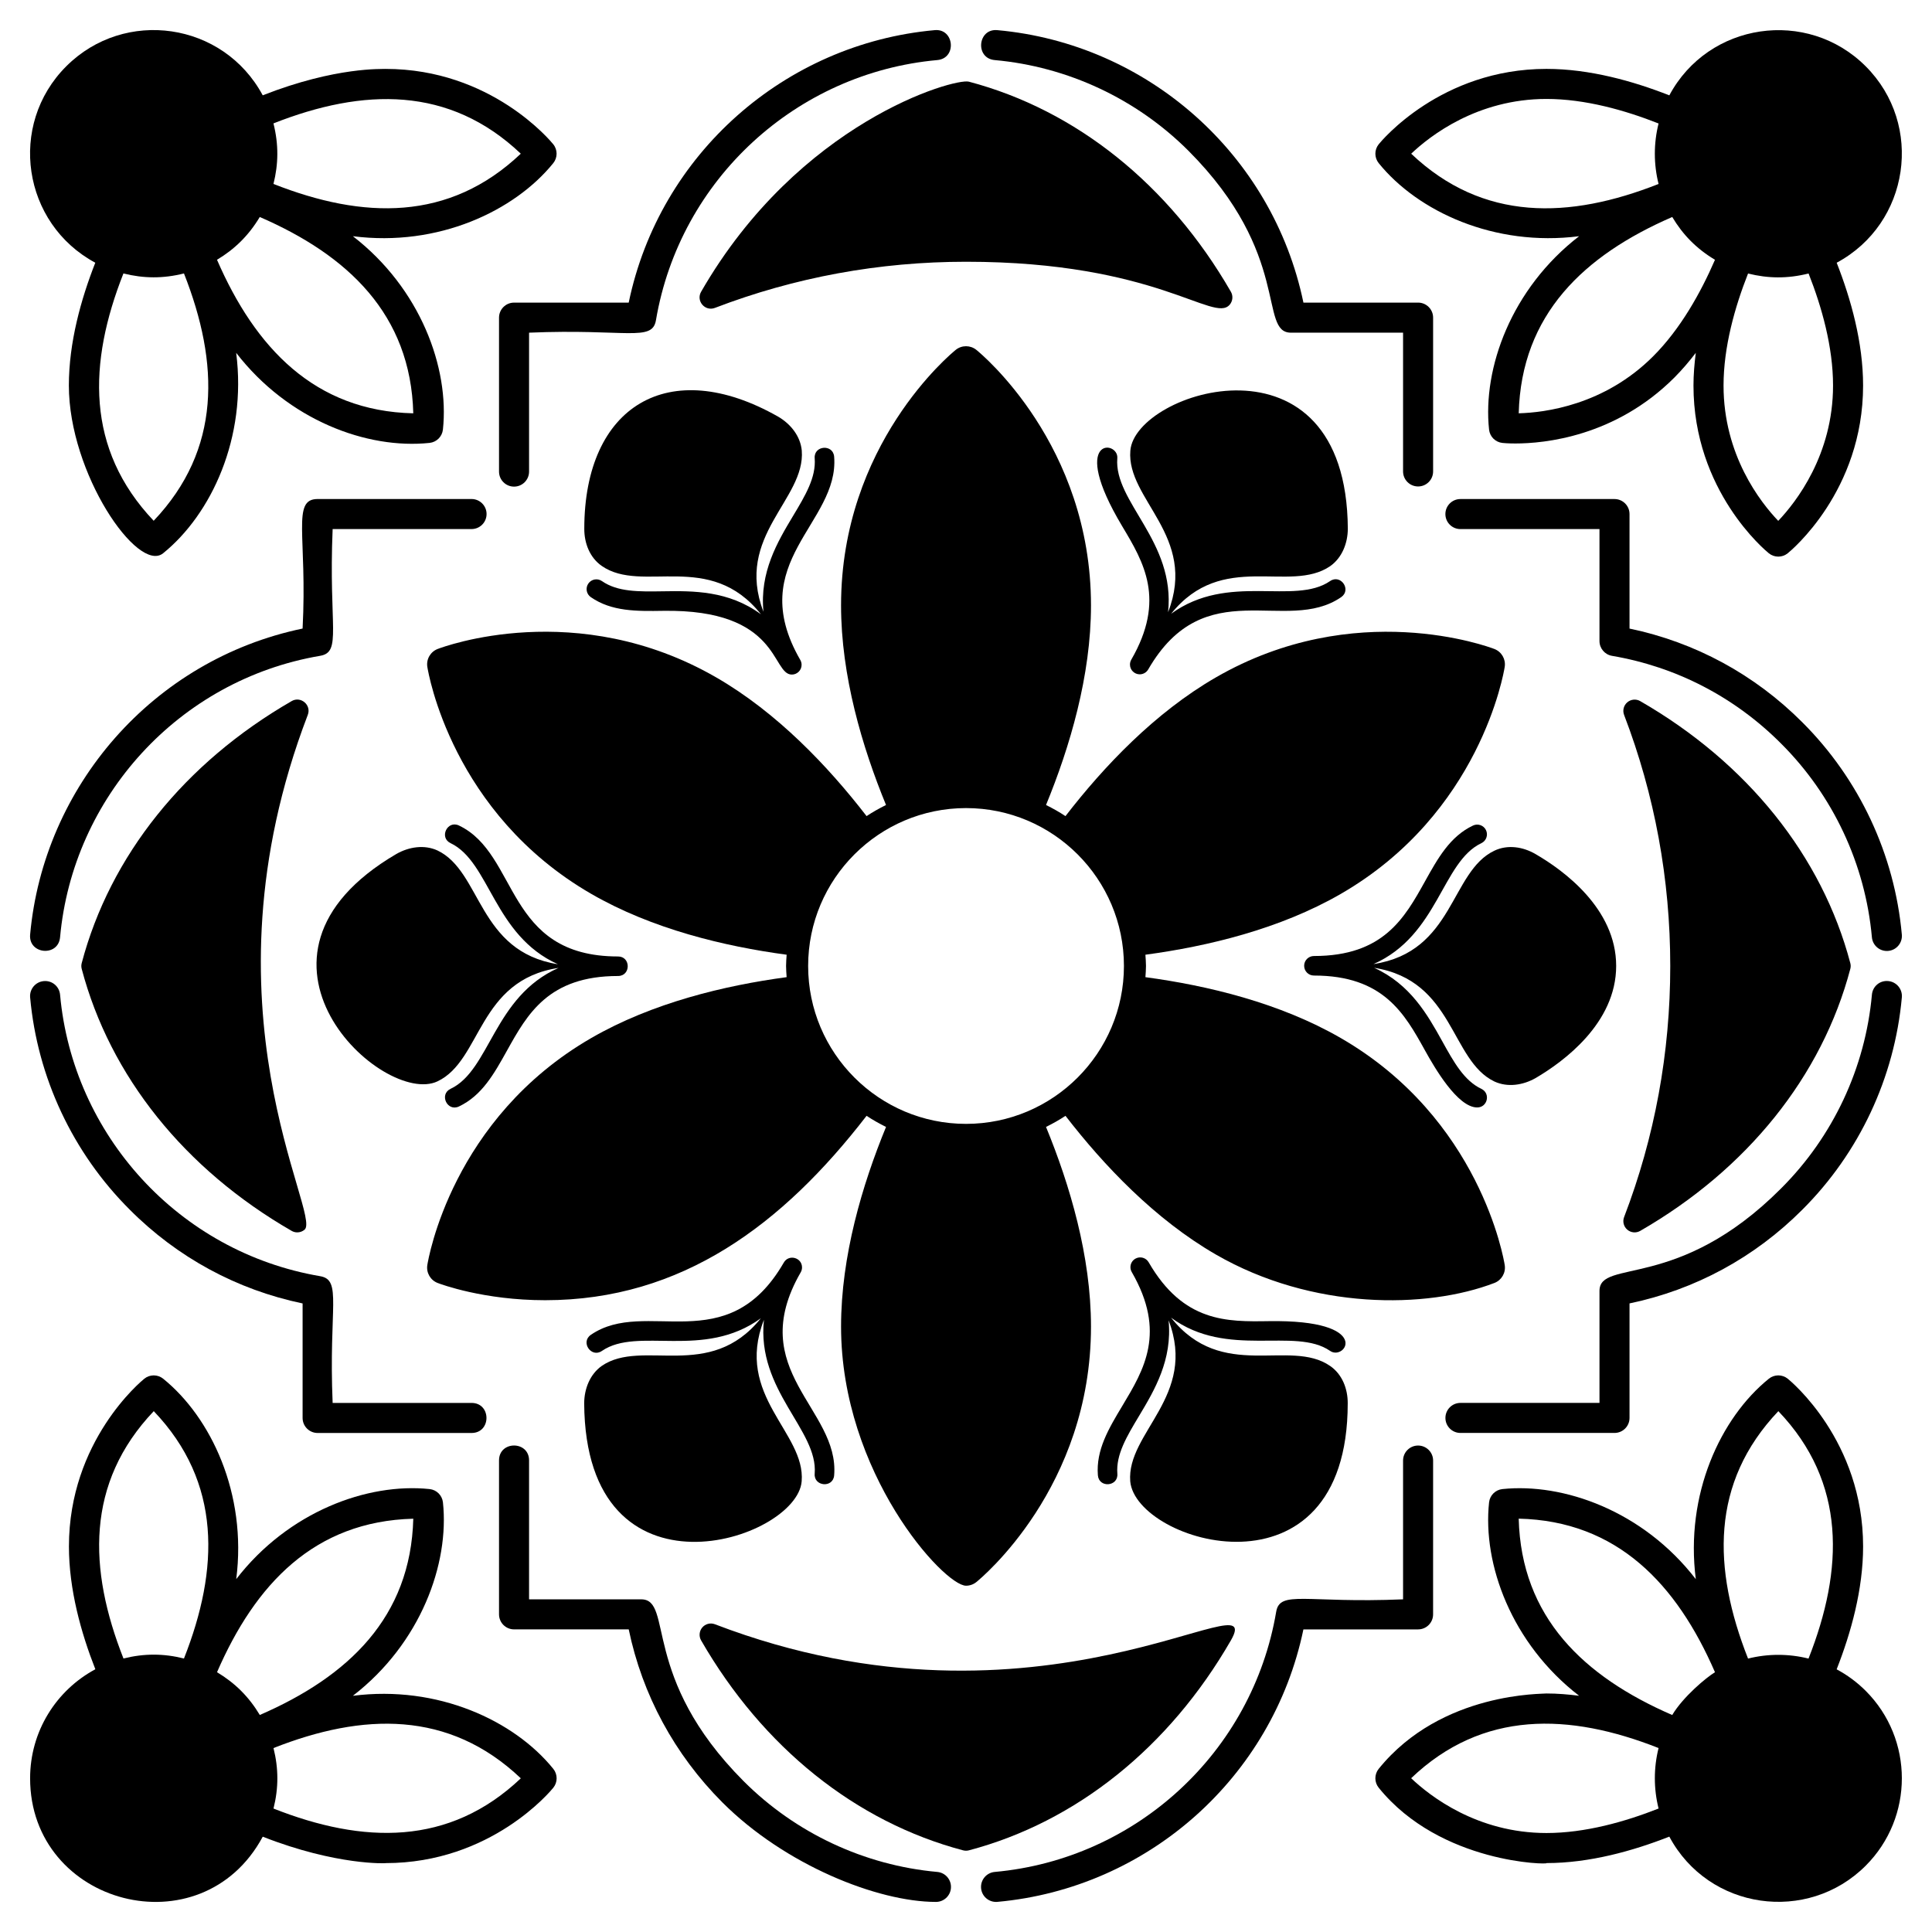
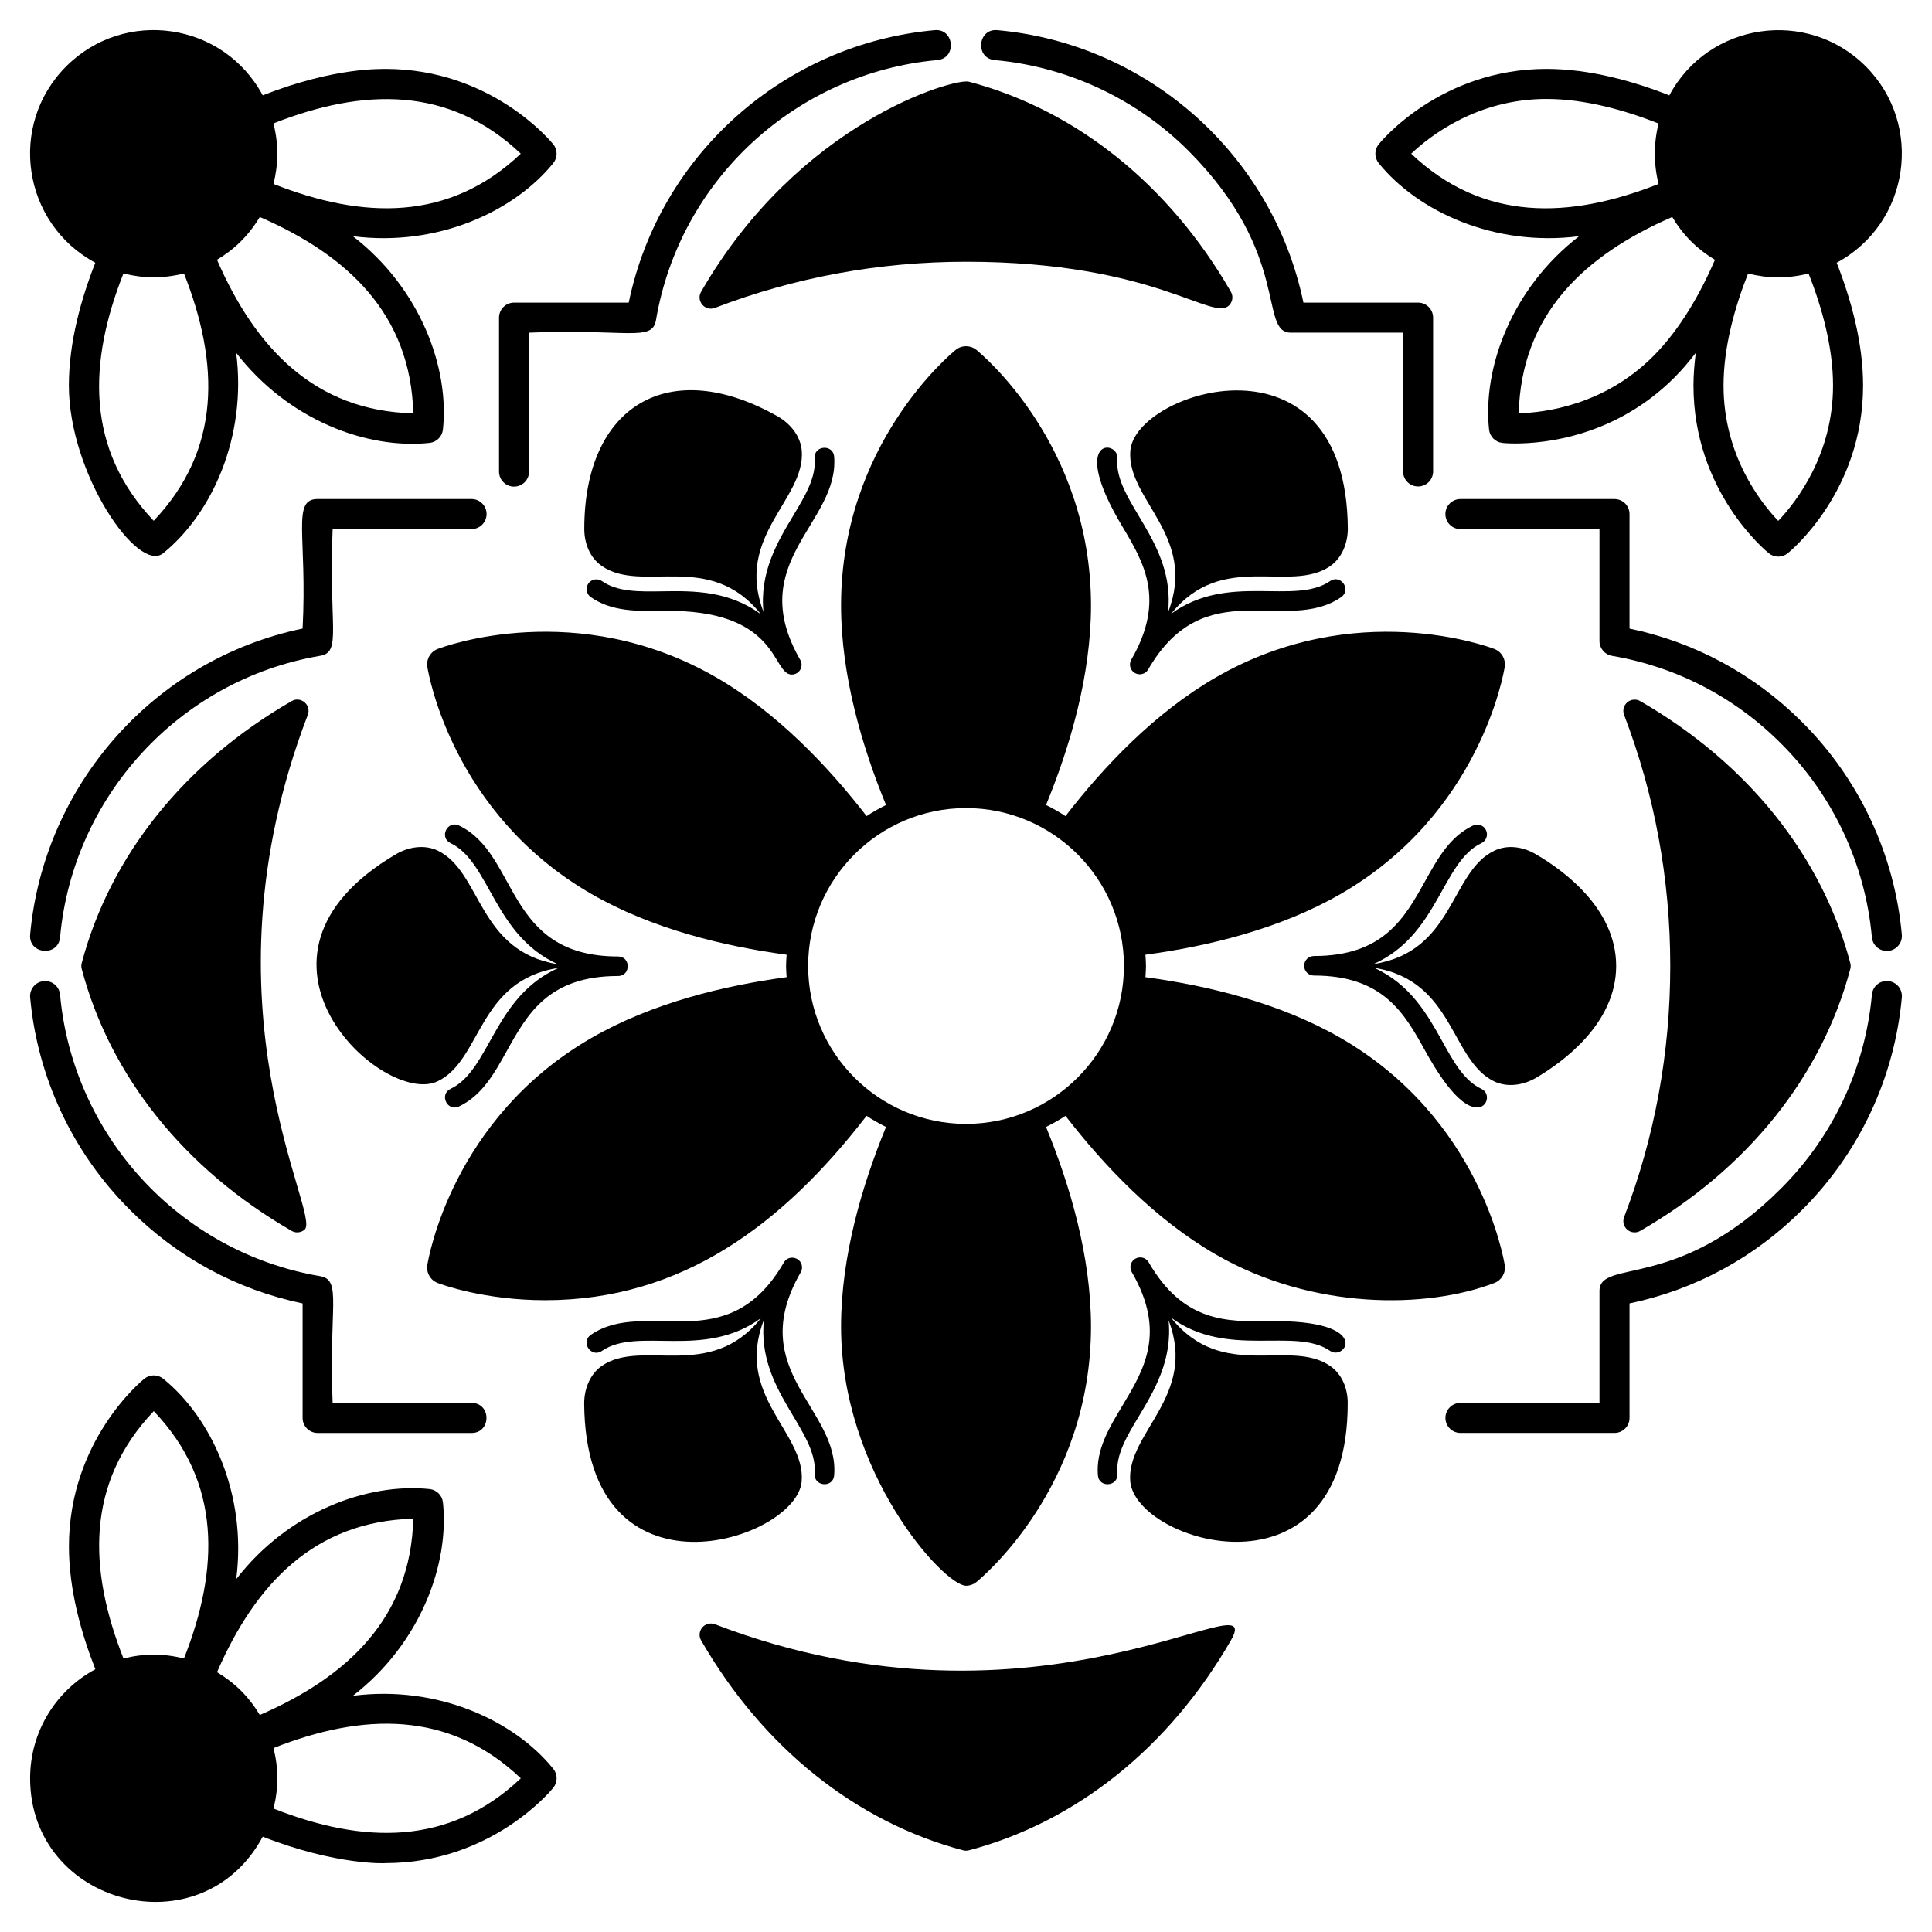
<svg xmlns="http://www.w3.org/2000/svg" fill="#000000" width="800px" height="800px" version="1.1" viewBox="144 144 512 512">
  <g>
    <path d="m638.43 161.57c-15.5-15.492-41.68-11.672-52.039 7.699-9.645-3.793-21.152-7.012-32.559-7.012-27.988 0-43.797 19.156-44.457 19.973-1.18 1.461-1.18 3.547-0.004 5.004 10.34 12.789 30.637 22.246 53.113 19.363-17.992 13.891-25.605 35.008-23.867 51.246 0.199 1.867 1.672 3.34 3.539 3.539 0.215 0.023 1.445 0.145 3.434 0.145 7.621 0 26.426-1.758 42.125-17.457 2.043-2.043 3.918-4.262 5.688-6.555-0.367 2.871-0.613 5.766-0.613 8.652-0.004 27.992 19.152 43.797 19.969 44.457 0.73 0.59 1.617 0.887 2.504 0.887s1.773-0.297 2.504-0.887c0.816-0.66 19.973-16.469 19.973-44.457 0-11.402-3.211-22.895-7-32.539 19.355-10.395 23.191-36.559 7.691-52.059zm-120.45 23.164c4.988-4.734 17.512-14.512 35.852-14.512 10.219 0 20.785 2.981 29.707 6.504-1.32 5.258-1.32 10.77 0 16.027-23.633 9.328-46.52 10.055-65.559-8.02zm64.109 53.703c-12.969 12.973-28.746 14.91-35.613 15.09 0.68-26.172 17.266-41.855 40.688-52.02 2.785 4.672 6.375 8.375 11.324 11.34-3.816 8.801-9.18 18.371-16.398 25.59zm33.164 43.598c-4.734-4.957-14.5-17.414-14.496-35.863 0-10.211 2.977-20.77 6.496-29.688 5.25 1.316 10.414 1.41 16.039-0.004 3.516 8.914 6.484 19.469 6.484 29.691 0 18.355-9.793 30.883-14.523 35.863z" />
    <path d="m213.63 630.74c19.602 7.707 32.93 7.059 32.543 7.004 27.988 0 43.797-19.156 44.457-19.973 1.176-1.461 1.176-3.543 0-5.004-10.336-12.793-30.633-22.25-53.113-19.363 18.012-13.91 25.602-35.023 23.867-51.246-0.199-1.867-1.672-3.344-3.539-3.539-16.438-1.715-37.414 5.957-51.242 23.863 2.914-22.695-6.762-42.926-19.359-53.105-1.461-1.18-3.543-1.18-5.004 0-0.816 0.66-19.973 16.465-19.973 44.457 0 11.398 3.211 22.895 7 32.535-10.371 5.578-17.289 16.449-17.289 28.895-0.004 33.684 45.438 45.652 61.652 15.477zm68.391-15.469c-18.984 18.012-41.781 17.391-65.543 8.012 1.363-5.43 1.363-10.594 0-16.031 23.633-9.324 46.496-10.066 65.543 8.02zm-28.496-68.797c-0.68 26.152-17.246 41.84-40.676 52.012-2.875-4.801-6.527-8.453-11.336-11.336 10.117-23.301 25.754-39.992 52.012-40.676zm-68.777-28.504c18.043 18.887 17.344 41.891 8.004 65.551-5.434-1.363-10.598-1.363-16.031 0-9.324-23.637-10.062-46.516 8.027-65.551z" />
    <path d="m246.16 162.26c-0.664 0.094-13.027-0.664-32.535 7-10.449-19.445-36.582-23.172-52.062-7.695-15.574 15.57-11.613 41.684 7.691 52.059-3.789 9.641-7.004 21.141-7.004 32.539 0 23.359 18.281 49.871 24.977 44.457 12.781-10.336 22.25-30.629 19.363-53.113 13.812 17.883 34.711 25.605 51.25 23.867 1.867-0.199 3.34-1.672 3.539-3.539 1.754-16.355-5.969-37.418-23.863-51.238 22.672 2.91 42.891-6.738 53.102-19.359 1.18-1.461 1.18-3.547 0.004-5.004-0.66-0.816-16.469-19.973-44.461-19.973zm-61.434 119.75c-18.074-19.055-17.348-41.895-8.016-65.543 5.359 1.344 10.516 1.387 16.043 0 9.402 23.844 9.938 46.629-8.027 65.543zm68.797-28.477c-26.152-0.594-41.906-17.406-52.016-40.691 4.606-2.762 8.34-6.336 11.336-11.336 23.301 10.113 40.012 25.77 40.68 52.027zm-37.051-60.789c1.316-5.25 1.41-10.418-0.004-16.043 23.836-9.398 46.629-9.934 65.547 8.027-18.984 18.016-41.785 17.391-65.543 8.016z" />
-     <path d="m630.73 586.39c3.793-9.648 7.012-21.148 7.012-32.559 0-27.992-19.156-43.797-19.973-44.457-1.461-1.18-3.543-1.18-5.004 0-12.824 10.363-22.242 30.672-19.359 53.117-14.062-18.215-35.219-25.547-51.25-23.871-1.867 0.199-3.34 1.672-3.539 3.539-1.75 16.34 5.938 37.398 23.859 51.238-2.871-0.367-5.762-0.609-8.648-0.609-0.402 0.176-27.777-0.664-44.457 19.969-1.18 1.461-1.18 3.547 0 5.008 16.371 20.254 45.473 20.414 44.461 19.969 11.406 0 22.91-3.215 32.555-7.008 10.414 19.473 36.617 23.125 52.043 7.703 12.773-12.773 12.773-33.559 0-46.336-2.328-2.328-4.93-4.227-7.699-5.703zm-76.898 43.379c-18.355 0-30.887-9.793-35.863-14.523 18.902-18.055 41.918-17.336 65.57-7.996-1.316 5.262-1.316 10.77 0.004 16.027-8.918 3.519-19.48 6.492-29.711 6.492zm33.324-31.273c-23.512-10.203-40.016-25.953-40.684-52.039 26.109 0.594 41.883 17.355 52.016 40.699-2.273 1.359-8.457 6.512-11.332 11.34zm36.121-14.957c-5.258-1.316-10.766-1.316-16.027 0-9.398-23.816-9.98-46.613 8.031-65.57 18.055 18.898 17.336 41.914 7.996 65.57z" />
    <path d="m391.68 151.99c-39.582 3.574-72.875 32.75-81.066 72.207h-30.387c-2.195 0-3.981 1.785-3.981 3.984v40.797c0 2.199 1.785 3.981 3.981 3.981 2.199 0 3.981-1.785 3.981-3.981v-36.816c25.762-1.086 32.645 2.519 33.629-3.316 6.336-37.355 37.25-65.555 74.555-68.926 5.277-0.477 4.492-8.445-0.711-7.93z" />
    <path d="m408.32 151.99c-5.227-0.504-5.981 7.453-0.715 7.93 19.359 1.746 37.605 10.293 51.367 24.059 27.441 27.527 18.465 48.184 27.148 48.184h29.707v36.773c0 2.199 1.785 3.981 3.981 3.981 2.199 0 3.981-1.781 3.981-3.981v-40.758c0-2.199-1.785-3.984-3.981-3.984h-30.387c-8.16-39.285-41.301-68.613-81.102-72.203z" />
    <path d="m575.84 310.58v-30.348c0-2.199-1.785-3.981-3.981-3.981h-40.836c-2.195 0-3.981 1.781-3.981 3.981s1.785 3.981 3.981 3.981h36.855v29.664c0 1.941 1.398 3.598 3.312 3.926 17.051 2.902 32.551 10.941 44.828 23.262 13.766 13.73 22.309 31.961 24.055 51.332 0.188 2.066 1.926 3.621 3.961 3.621 0.121 0 0.238-0.004 0.363-0.016 2.191-0.199 3.805-2.133 3.609-4.324-1.918-21.227-11.281-41.203-26.355-56.246-12.648-12.684-28.426-21.23-45.812-24.852z" />
    <path d="m159.92 392.39c3.363-37.117 31.453-68.215 68.922-74.594 5.809-0.988 2.223-7.656 3.312-33.59h36.812c2.199 0 3.981-1.781 3.981-3.981s-1.785-3.981-3.981-3.981h-40.793c-6.961 0-2.707 9.828-3.981 34.328-39.785 8.281-68.66 41.938-72.207 81.102-0.473 5.242 7.449 5.965 7.934 0.715z" />
    <path d="m567.88 486.12v29.664h-36.848c-2.199 0-3.981 1.785-3.981 3.981 0 2.199 1.785 3.981 3.981 3.981h40.828c2.195 0 3.981-1.781 3.981-3.981v-30.348c17.387-3.621 33.164-12.168 45.805-24.848 15.086-15.047 24.445-35.023 26.363-56.254 0.195-2.191-1.418-4.125-3.609-4.324-2.242-0.211-4.125 1.418-4.324 3.606-1.746 19.375-10.293 37.602-24.062 51.34-27.348 27.441-48.133 18.504-48.133 27.184z" />
-     <path d="m407.96 648.03c0.117 0 0.242-0.004 0.359-0.016 39.805-3.598 72.941-32.926 81.098-72.207h30.387c2.199 0 3.981-1.781 3.981-3.981l0.004-40.762c0-2.199-1.785-3.981-3.981-3.981-2.195 0-3.981 1.781-3.981 3.981v36.777c-25.762 1.082-32.645-2.519-33.629 3.316-6.316 37.223-37.094 65.535-74.59 68.926-2.191 0.195-3.805 2.133-3.609 4.324 0.184 2.066 1.922 3.621 3.961 3.621z" />
-     <path d="m280.23 575.8h30.387c3.602 17.344 12.137 33.133 24.812 45.848 16.602 16.605 41.152 26.379 56.613 26.379 2.035 0 3.777-1.555 3.961-3.621 0.195-2.191-1.418-4.129-3.609-4.324-19.34-1.75-37.57-10.293-51.332-24.059-27.441-27.527-18.465-48.184-27.148-48.184h-29.707v-36.812c0-5.266-7.961-5.269-7.961 0v40.793c0.004 2.199 1.789 3.981 3.984 3.981z" />
    <path d="m178.38 464.57c12.645 12.688 28.426 21.234 45.812 24.855v30.348c0 2.199 1.785 3.981 3.981 3.981h40.797c5.269 0 5.266-7.965 0-7.965l-36.816 0.004c-1.07-25.445 2.562-32.59-3.312-33.59-37.477-6.383-65.559-37.48-68.922-74.594-0.199-2.191-2.113-3.816-4.328-3.606-2.191 0.199-3.801 2.133-3.606 4.324 1.922 21.207 11.297 41.188 26.395 56.242z" />
    <path d="m550.95 370.35c-3.328-1.949-7.402-2.582-10.906-0.918-11.75 5.559-10.621 26.789-32.062 30.062 17.203-7.625 18.129-27.09 28.594-32.043 1.293-0.609 1.844-2.152 1.234-3.445-0.605-1.293-2.156-1.836-3.445-1.23-6.098 2.883-9.32 8.668-12.727 14.793-5.414 9.727-11.016 19.785-29.434 19.785-1.43 0-2.59 1.156-2.59 2.586s1.156 2.59 2.59 2.59c18.422 0 24.023 10.094 29.438 19.855 2.488 4.484 8.605 15.102 13.832 15.102 2.742 0 3.598-3.738 1.113-4.922-4.594-2.195-7.297-7.059-10.414-12.691-3.863-6.961-8.438-15.066-18.016-19.398 21.258 3.375 20.172 24.547 31.891 30.141 3.5 1.605 7.574 0.977 10.906-0.918 7.348-4.305 21.348-14.52 21.348-29.727-0.004-15.215-14.008-25.371-21.352-29.621z" />
-     <path d="m259.95 369.39c-3.5-1.609-7.574-0.977-10.906 0.918-46.801 27.426-3.469 67.09 10.902 60.258 11.75-5.555 10.621-26.789 32.066-30.062-17.215 7.625-18.125 27.09-28.598 32.043-3.094 1.461-0.887 6.144 2.211 4.68 6.098-2.887 9.32-8.668 12.727-14.793 5.418-9.727 11.02-19.785 29.434-19.785 3.426 0 3.422-5.176 0-5.176-30.039 0-26.203-27.086-42.152-34.703-3.086-1.477-5.324 3.195-2.227 4.672 10.445 4.992 11.367 24.371 28.438 32.09-21.262-3.371-20.176-24.547-31.895-30.141z" />
+     <path d="m259.95 369.39c-3.5-1.609-7.574-0.977-10.906 0.918-46.801 27.426-3.469 67.09 10.902 60.258 11.75-5.555 10.621-26.789 32.066-30.062-17.215 7.625-18.125 27.09-28.598 32.043-3.094 1.461-0.887 6.144 2.211 4.68 6.098-2.887 9.32-8.668 12.727-14.793 5.418-9.727 11.02-19.785 29.434-19.785 3.426 0 3.422-5.176 0-5.176-30.039 0-26.203-27.086-42.152-34.703-3.086-1.477-5.324 3.195-2.227 4.672 10.445 4.992 11.367 24.371 28.438 32.09-21.262-3.371-20.176-24.547-31.895-30.141" />
    <path d="m440.1 265.44c0.391-4.832-13.059-5.988 1.285 18 5.715 9.551 11.625 19.434 2.418 35.379-0.234 0.41-0.348 0.855-0.348 1.293 0 1.441 1.172 2.59 2.586 2.59 0.895 0 1.766-0.465 2.246-1.293 15.035-26.035 36.551-9.137 51.129-19.152 2.824-1.938-0.102-6.203-2.926-4.266-9.504 6.523-26.934-2.352-42.121 8.656 13.562-16.918 31.434-5.258 42.164-12.625 3.141-2.231 4.633-6.074 4.656-9.902-0.348-54.266-56.367-36.555-57.637-20.688-1.062 12.957 17.895 22.594 10 42.805 2-18.758-14.406-29.23-13.453-40.797z" />
    <path d="m303.47 505.98c-3.141 2.227-4.633 6.074-4.656 9.902 0.348 54.66 56.383 36.371 57.637 20.684 1.062-12.953-17.891-22.594-10-42.801-2 18.758 14.402 29.219 13.449 40.793-0.273 3.371 4.879 3.859 5.16 0.422 1.445-17.641-23.91-27.742-8.863-53.801 0.234-0.41 0.348-0.855 0.348-1.297 0-2.625-3.504-3.586-4.828-1.293-15.023 26.02-36.562 9.145-51.129 19.152-2.836 1.945 0.125 6.207 2.926 4.269 9.543-6.551 26.883 2.391 42.125-8.66-13.562 16.922-31.434 5.258-42.168 12.629z" />
    <path d="m356.48 263.41c-0.359-3.836-2.941-7.047-6.246-8.984-28.984-16.488-51.371-2.856-51.391 29.668-0.023 3.859 1.465 7.703 4.656 9.902 10.711 7.414 28.594-4.293 42.164 12.801-8.594-6.312-17.973-6.223-25.996-6.098-6.449 0.098-11.973 0.188-16.152-2.707-1.176-0.816-2.789-0.52-3.598 0.656-0.816 1.176-0.52 2.789 0.656 3.602 5.547 3.84 12.184 3.734 19.176 3.629 31.109-0.492 28.66 16.891 34.098 16.891 1.398 0 2.586-1.141 2.586-2.586 0-0.438-0.113-0.887-0.348-1.293-15.031-26.039 10.355-36.203 8.977-53.855-0.266-3.41-5.43-3.012-5.16 0.402 0.398 5.082-2.465 9.848-5.781 15.371-4.098 6.828-8.832 14.844-7.793 25.309-7.723-20.113 11.168-29.762 10.152-42.707z" />
    <path d="m434.95 534.97c0.273 3.414 5.43 3.008 5.16-0.406-0.398-5.082 2.465-9.848 5.781-15.371 4.098-6.828 8.828-14.836 7.793-25.297 7.707 20.098-11.172 29.746-10.16 42.688 1.535 16.418 57.605 33.129 57.637-20.684 0.023-3.859-1.465-7.703-4.656-9.902-10.711-7.414-28.598 4.297-42.164-12.805 14.945 10.992 32.824 2.359 42.152 8.812 4.012 2.801 11.684-8.312-16.23-7.887-11.125 0.172-22.641 0.352-31.852-15.598-0.715-1.238-2.293-1.664-3.539-0.949-0.828 0.48-1.293 1.348-1.293 2.242 0 0.441 0.113 0.887 0.348 1.293 9.215 15.953 3.273 25.852-2.473 35.422-3.621 6.027-7.035 11.711-6.504 18.441z" />
    <path d="m329.8 221.32c-1.395 2.422 1.016 5.277 3.656 4.277 21.184-8.117 43.574-12.23 66.543-12.23 50.59 0 65.613 16.359 69.883 11.383 0.82-0.961 0.945-2.336 0.316-3.43-16.363-28.398-41.023-48.168-69.438-55.676-3.801-1.008-45 10.609-70.961 55.676z" />
    <path d="m399.24 634.36c0.25 0.066 0.508 0.098 0.762 0.098 0.258 0 0.516-0.031 0.762-0.098 28.434-7.512 53.09-27.273 69.434-55.641 9.941-17.293-50.355 28.816-136.74-4.277-1.191-0.453-2.516-0.109-3.34 0.848-0.82 0.961-0.945 2.336-0.316 3.43 16.348 28.367 41.008 48.129 69.441 55.641z" />
    <path d="m575.25 469.88c0.977 0.832 2.352 0.941 3.43 0.316 28.395-16.359 48.168-41.02 55.672-69.434 0.133-0.5 0.133-1.023 0-1.523-7.504-28.414-27.277-53.074-55.672-69.434-1.086-0.633-2.465-0.504-3.43 0.316-0.961 0.82-1.301 2.16-0.848 3.34 8.117 21.184 12.234 43.574 12.234 66.543s-4.113 45.359-12.234 66.543c-0.449 1.176-0.113 2.512 0.848 3.332z" />
    <path d="m221.29 329.8c-28.367 16.344-48.125 41.004-55.637 69.438-0.133 0.5-0.133 1.027 0 1.523 7.508 28.434 27.27 53.094 55.637 69.434 0.461 0.27 0.977 0.398 1.488 0.398 0.695 0 1.387-0.242 1.941-0.715 4.633-3.961-28.895-58.805 0.848-136.43 1.008-2.621-1.863-5.051-4.277-3.652z" />
    <path d="m259.98 484c0.832 0.32 12.195 4.57 28.504 4.57 36.281-0.004 62.973-20.117 85.164-48.863 0.004 0 0.008 0.004 0.012 0.004 1.641 1.09 3.375 2.055 5.148 2.941-6.32 15.379-11.918 34.25-11.918 52.891 0 38.906 27.289 68.688 33.117 68.688 0.969 0 1.941-0.324 2.738-0.969 1.238-1.004 30.379-25.047 30.379-67.719 0-18.641-5.598-37.512-11.918-52.891 1.781-0.887 3.512-1.852 5.16-2.945 10.156 13.156 23.695 27.426 39.828 36.742 25.578 14.77 55.887 14.449 73.836 7.551 1.918-0.738 3.059-2.711 2.738-4.742-0.25-1.574-6.504-38.836-43.453-60.168-16.148-9.324-35.289-13.91-51.766-16.129 0.062-0.984 0.148-1.965 0.148-2.969s-0.09-1.988-0.152-2.981c16.48-2.215 35.617-6.793 51.77-16.113 36.949-21.336 43.199-58.594 43.449-60.168 0.32-2.031-0.82-4.004-2.738-4.742-1.492-0.574-36.891-13.785-73.836 7.547-16.133 9.316-29.672 23.586-39.828 36.742-0.004 0-0.004 0-0.008-0.004-1.641-1.094-3.375-2.055-5.148-2.941 6.32-15.379 11.918-34.25 11.918-52.891 0-42.672-29.141-66.715-30.379-67.719-1.594-1.293-3.879-1.293-5.473 0-1.238 1.004-30.383 25.047-30.383 67.719 0 18.645 5.598 37.512 11.918 52.891h-0.004c-1.777 0.887-3.508 1.848-5.148 2.941h-0.004c-10.16-13.156-23.695-27.426-39.828-36.742-36.965-21.336-72.344-8.121-73.836-7.547-1.918 0.738-3.059 2.711-2.738 4.742 0.25 1.574 6.5 38.836 43.453 60.168 16.148 9.324 35.285 13.902 51.766 16.117-0.062 0.988-0.152 1.973-0.152 2.977 0 1.004 0.09 1.98 0.148 2.969-16.477 2.215-35.621 6.805-51.766 16.129-36.953 21.336-43.203 58.594-43.453 60.168-0.32 2.035 0.816 4.008 2.734 4.746zm140.03-125.85c23.074 0 41.844 18.77 41.844 41.844 0 23.07-18.773 41.844-41.844 41.844-23.074 0-41.844-18.773-41.844-41.844-0.004-23.074 18.77-41.844 41.844-41.844z" />
  </g>
</svg>